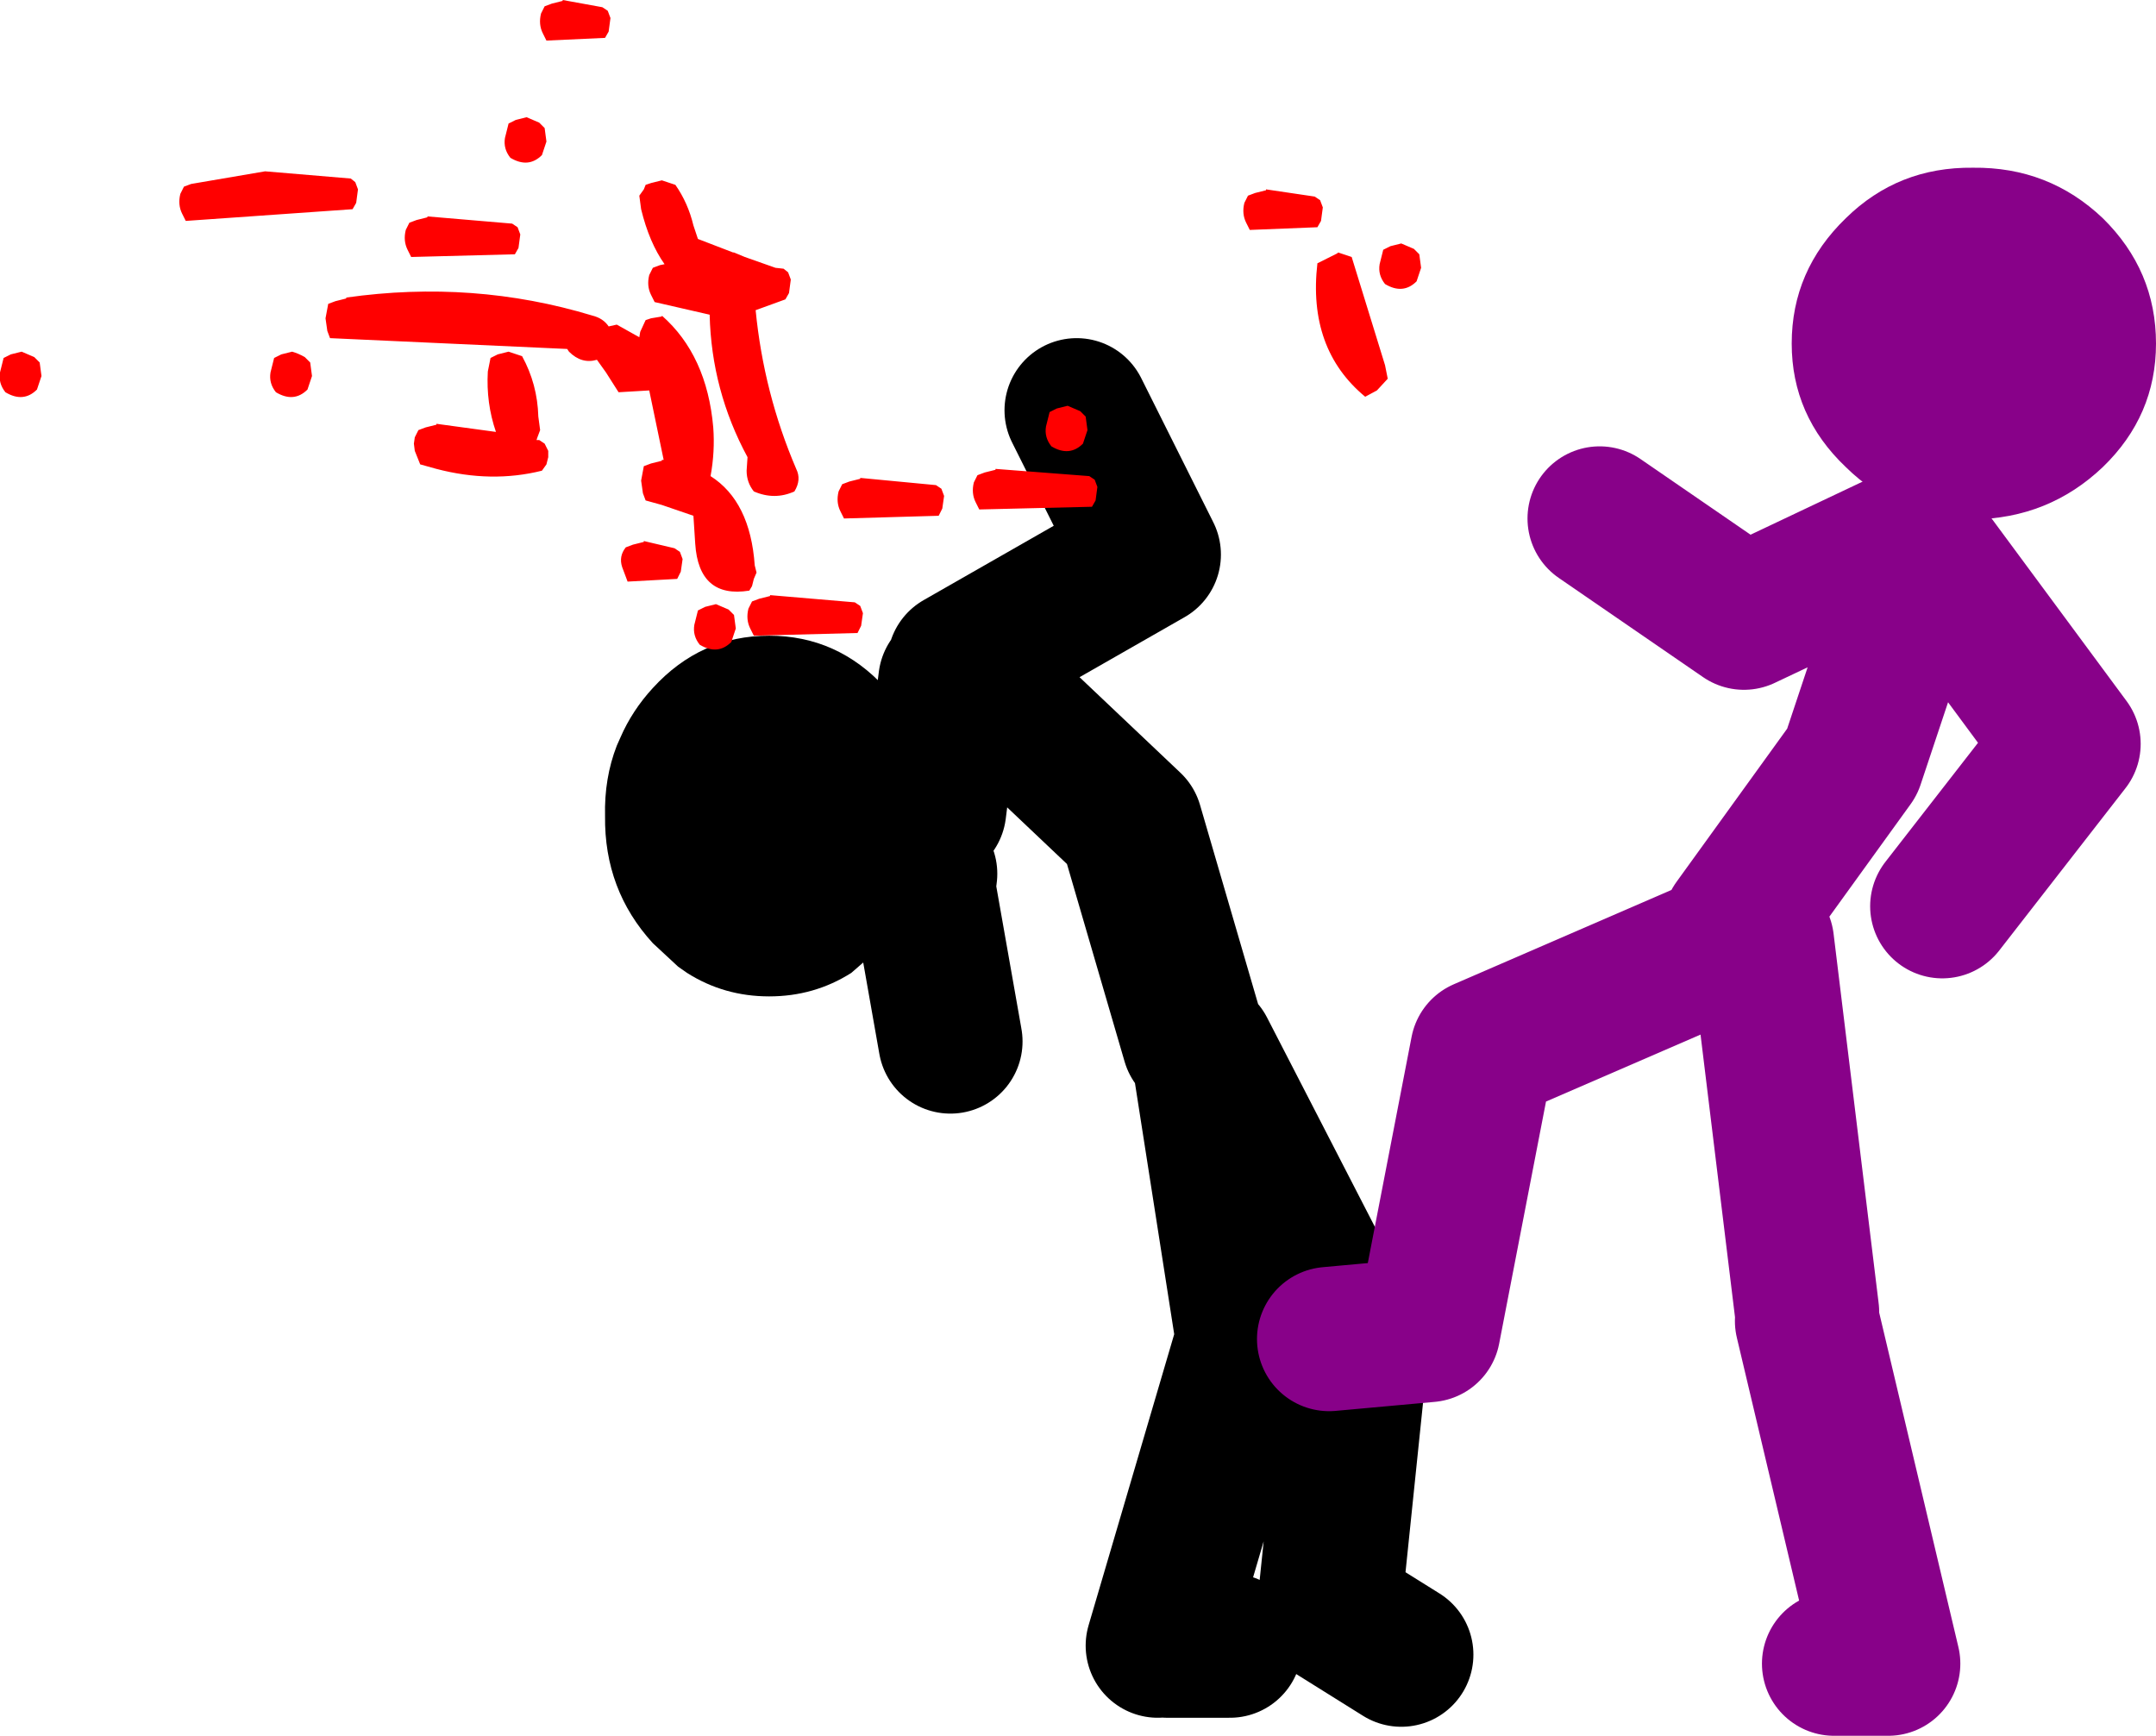
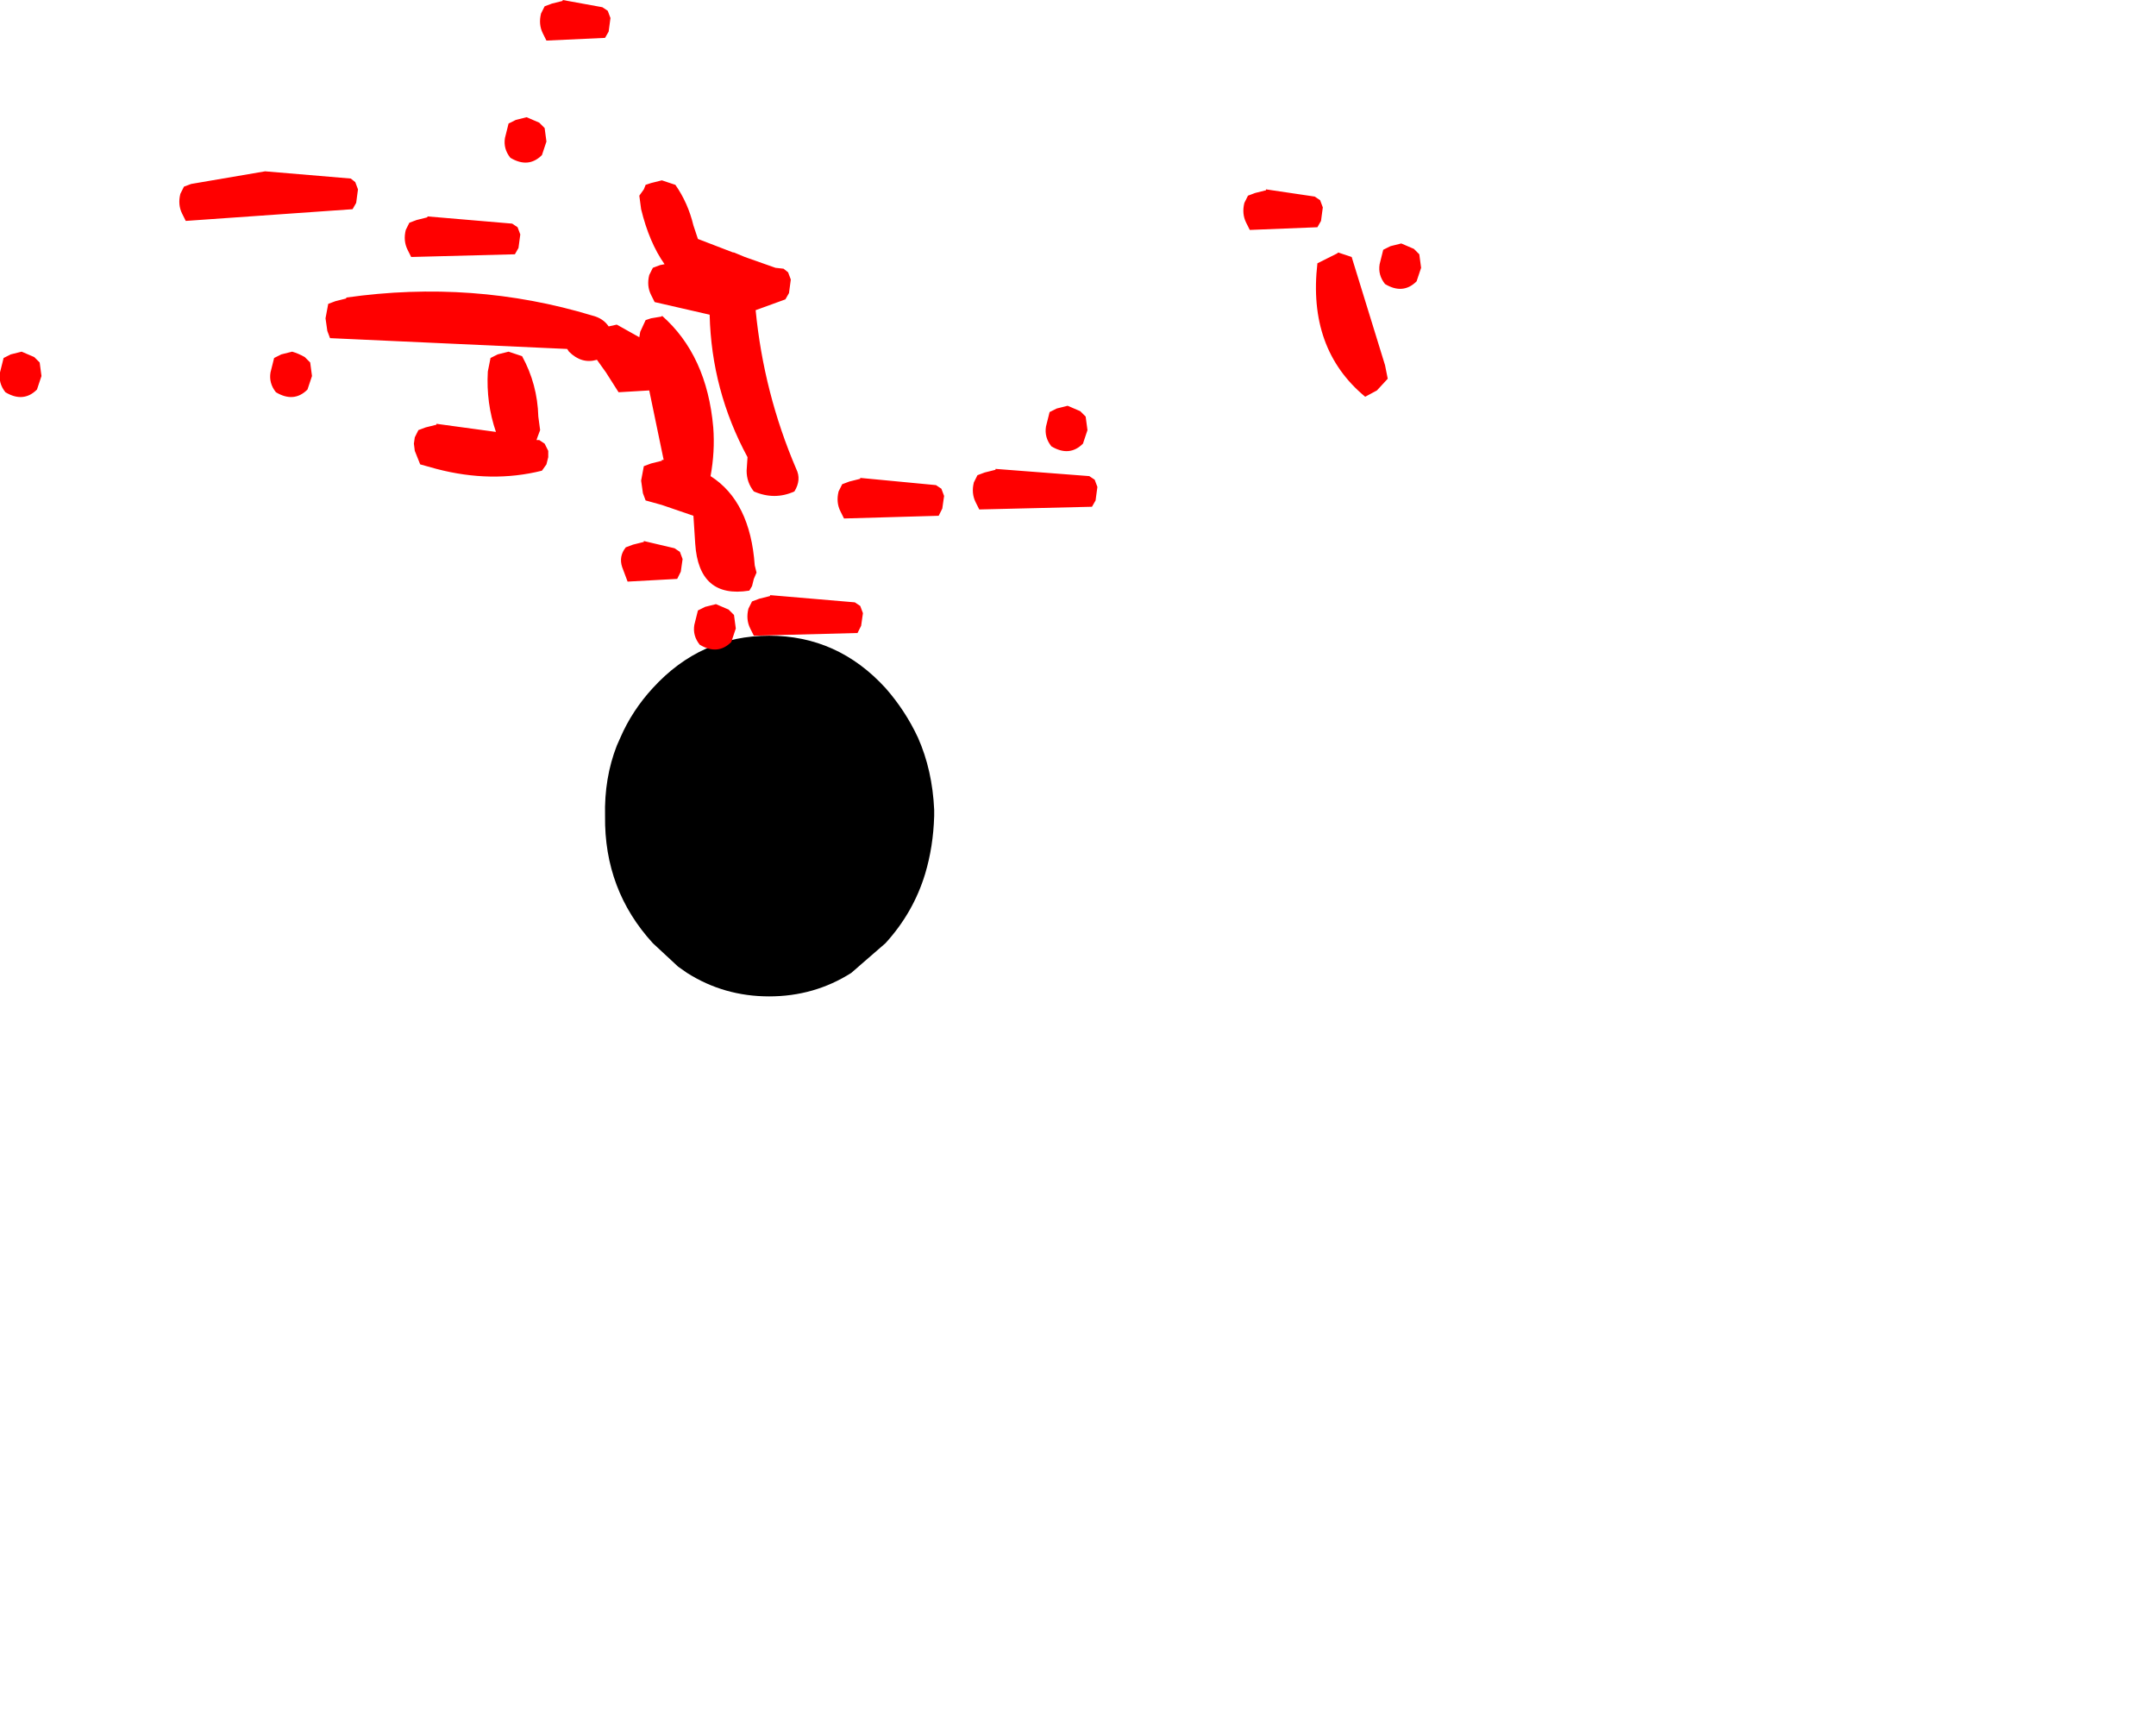
<svg xmlns="http://www.w3.org/2000/svg" height="96.25px" width="119.55px">
  <g transform="matrix(1.0, 0.0, 0.0, 1.0, 31.2, -31.25)">
    <path d="M20.1 79.7 Q19.45 81.85 17.9 83.55 L16.0 85.2 Q13.95 86.5 11.45 86.5 8.95 86.5 6.9 85.2 L6.4 84.85 5.0 83.55 Q2.3 80.6 2.35 76.5 2.3 74.4 3.0 72.6 L3.2 72.15 Q3.85 70.65 5.0 69.4 7.65 66.5 11.45 66.5 15.25 66.5 17.9 69.4 19.0 70.65 19.7 72.15 20.5 73.95 20.6 76.15 L20.6 76.5 Q20.55 78.2 20.1 79.7" fill="#000000" fill-rule="evenodd" stroke="none" />
-     <path d="M35.0 89.0 L31.5 77.0 22.0 68.0 32.5 62.0 28.5 54.0 M20.6 76.15 L21.5 69.0 M20.1 79.7 L20.0 80.5 21.5 89.0 M33.0 122.5 L38.0 105.5 35.5 89.5 44.0 106.0 42.5 120.5 46.5 123.0 M37.0 122.5 L33.5 122.5" fill="none" stroke="#000000" stroke-linecap="round" stroke-linejoin="round" stroke-width="8.0" />
-     <path d="M66.0 83.0 L51.0 89.5 48.0 105.0 42.5 105.5 M65.0 82.5 L71.5 73.5 75.0 63.0 M76.5 81.5 L83.5 72.5 75.0 61.0 65.5 65.5 57.5 60.0 M70.5 123.5 L73.5 123.5 69.0 104.5 M69.0 104.0 L66.5 83.5" fill="none" stroke="#880189" stroke-linecap="round" stroke-linejoin="round" stroke-width="8.0" />
-     <path d="M71.15 43.35 Q74.05 40.5 78.2 40.55 82.4 40.5 85.4 43.35 88.35 46.25 88.35 50.3 88.35 54.3 85.4 57.15 82.4 60.0 78.2 60.05 74.05 60.0 71.15 57.15 68.15 54.3 68.15 50.3 68.15 46.25 71.15 43.35" fill="#880189" fill-rule="evenodd" stroke="none" />
    <path d="M42.0 42.35 L42.15 42.75 42.05 43.5 41.85 43.85 38.1 44.0 37.9 43.6 Q37.65 43.1 37.8 42.5 L38.0 42.1 38.4 41.95 39.0 41.8 39.0 41.75 41.7 42.15 42.0 42.35 M43.75 45.5 L45.6 51.5 45.75 52.25 45.15 52.9 44.5 53.25 Q41.3 50.6 41.85 45.85 L42.95 45.3 43.0 45.25 43.75 45.5 M45.5 45.1 L45.9 44.9 46.5 44.75 47.2 45.05 47.5 45.35 47.6 46.1 47.35 46.85 Q46.6 47.6 45.6 47.0 45.2 46.5 45.3 45.9 L45.5 45.1 M2.2 31.65 L2.5 31.85 2.65 32.25 2.55 33.0 2.35 33.35 -0.9 33.5 -1.1 33.1 Q-1.35 32.6 -1.2 32.0 L-1.0 31.6 -0.6 31.45 0.0 31.3 0.0 31.25 2.2 31.65 M6.25 41.5 Q6.95 42.5 7.25 43.75 L7.5 44.5 9.45 45.25 9.5 45.25 10.1 45.5 11.8 46.1 12.25 46.15 12.5 46.35 12.65 46.75 12.55 47.5 12.35 47.85 10.7 48.45 Q11.15 53.05 12.95 57.25 13.25 57.85 12.85 58.5 11.75 59.0 10.6 58.5 10.2 58.0 10.2 57.35 L10.25 56.6 Q8.25 52.9 8.15 48.7 L5.1 48.0 4.9 47.6 Q4.65 47.1 4.8 46.5 L5.0 46.1 5.4 45.95 5.65 45.9 Q4.8 44.7 4.35 42.85 L4.25 42.1 4.5 41.75 4.6 41.5 4.9 41.4 5.5 41.25 6.25 41.5 M2.55 49.35 L3.0 49.25 4.25 49.95 4.3 49.65 4.6 49.0 4.9 48.9 5.5 48.8 5.5 48.75 Q8.0 50.95 8.35 54.95 8.45 56.3 8.2 57.65 10.4 59.05 10.65 62.6 L10.75 63.0 10.6 63.35 10.5 63.75 10.35 64.0 Q7.55 64.45 7.35 61.4 L7.25 59.85 5.5 59.25 4.6 59.0 4.45 58.6 4.35 57.9 4.5 57.1 4.9 56.95 5.5 56.8 5.5 56.75 5.6 56.75 4.8 52.9 3.1 53.0 2.4 51.9 1.9 51.2 Q1.05 51.45 0.35 50.75 L0.25 50.6 -12.9 50.0 -13.05 49.6 -13.15 48.9 -13.0 48.1 -12.6 47.95 -12.0 47.8 -12.0 47.75 Q-4.95 46.75 1.65 48.75 2.25 48.9 2.55 49.35 M28.7 54.05 L29.0 54.35 29.1 55.1 28.85 55.85 Q28.1 56.6 27.1 56.0 26.7 55.5 26.8 54.9 L27.0 54.1 27.4 53.9 28.0 53.75 28.7 54.05 M24.0 57.3 L24.0 57.25 29.2 57.65 29.5 57.85 29.65 58.25 29.55 59.0 29.35 59.35 23.1 59.5 22.9 59.1 Q22.65 58.6 22.8 58.0 L23.0 57.6 23.4 57.45 24.0 57.3 M21.0 58.35 L21.15 58.75 21.05 59.45 20.85 59.85 15.6 60.0 15.4 59.6 Q15.15 59.1 15.3 58.5 L15.5 58.1 15.9 57.95 16.5 57.8 16.5 57.75 20.7 58.15 21.0 58.35 M4.5 61.25 L6.2 61.65 6.5 61.85 6.65 62.25 6.55 62.95 6.35 63.35 3.6 63.5 3.3 62.7 Q3.1 62.1 3.5 61.6 L3.9 61.45 4.5 61.3 4.5 61.25 M8.5 64.75 L9.2 65.05 9.5 65.35 9.6 66.1 9.35 66.85 Q8.6 67.6 7.6 67.0 7.2 66.5 7.3 65.9 L7.5 65.1 7.9 64.9 8.5 64.75 M16.35 66.35 L10.6 66.5 10.4 66.1 Q10.15 65.6 10.3 65.0 L10.5 64.6 10.9 64.45 11.5 64.3 11.5 64.25 16.2 64.65 16.5 64.85 16.65 65.25 16.55 65.95 16.35 66.35 M-21.0 41.6 L-20.6 41.45 -16.5 40.75 -11.75 41.15 -11.5 41.35 -11.35 41.75 -11.45 42.5 -11.65 42.85 -20.9 43.5 -21.1 43.1 Q-21.35 42.6 -21.2 42.0 L-21.0 41.6 M-1.15 39.85 Q-1.9 40.6 -2.9 40.0 -3.3 39.5 -3.2 38.9 L-3.0 38.1 -2.6 37.9 -2.0 37.75 -1.3 38.05 -1.0 38.35 -0.9 39.1 -1.15 39.85 M-7.5 43.25 L-2.8 43.65 -2.5 43.85 -2.35 44.25 -2.45 45.0 -2.65 45.35 -8.4 45.5 -8.6 45.1 Q-8.85 44.6 -8.7 44.0 L-8.5 43.6 -8.1 43.45 -7.5 43.3 -7.5 43.25 M-3.0 50.75 L-2.25 51.0 Q-1.4 52.55 -1.35 54.35 L-1.25 55.1 -1.4 55.5 -1.45 55.65 -1.3 55.65 -1.0 55.85 -0.8 56.25 -0.8 56.6 -0.9 57.0 -1.15 57.35 Q-3.95 58.05 -7.0 57.25 L-7.9 57.0 -8.2 56.25 -8.25 55.85 -8.2 55.5 -8.0 55.1 -7.6 54.95 -7.0 54.8 -7.0 54.75 -3.7 55.2 Q-4.25 53.6 -4.15 51.85 L-4.0 51.1 -3.6 50.9 -3.0 50.75 M-14.3 51.05 L-14.0 51.35 -13.9 52.1 -14.15 52.85 Q-14.9 53.6 -15.9 53.0 -16.3 52.5 -16.2 51.9 L-16.0 51.1 -15.6 50.9 -15.0 50.75 Q-14.65 50.85 -14.3 51.05 M-29.0 51.35 L-28.9 52.1 -29.15 52.85 Q-29.9 53.6 -30.9 53.0 -31.3 52.5 -31.2 51.9 L-31.0 51.1 -30.6 50.9 -30.0 50.75 -29.3 51.05 -29.0 51.35" fill="#ff0000" fill-rule="evenodd" stroke="none" />
  </g>
</svg>